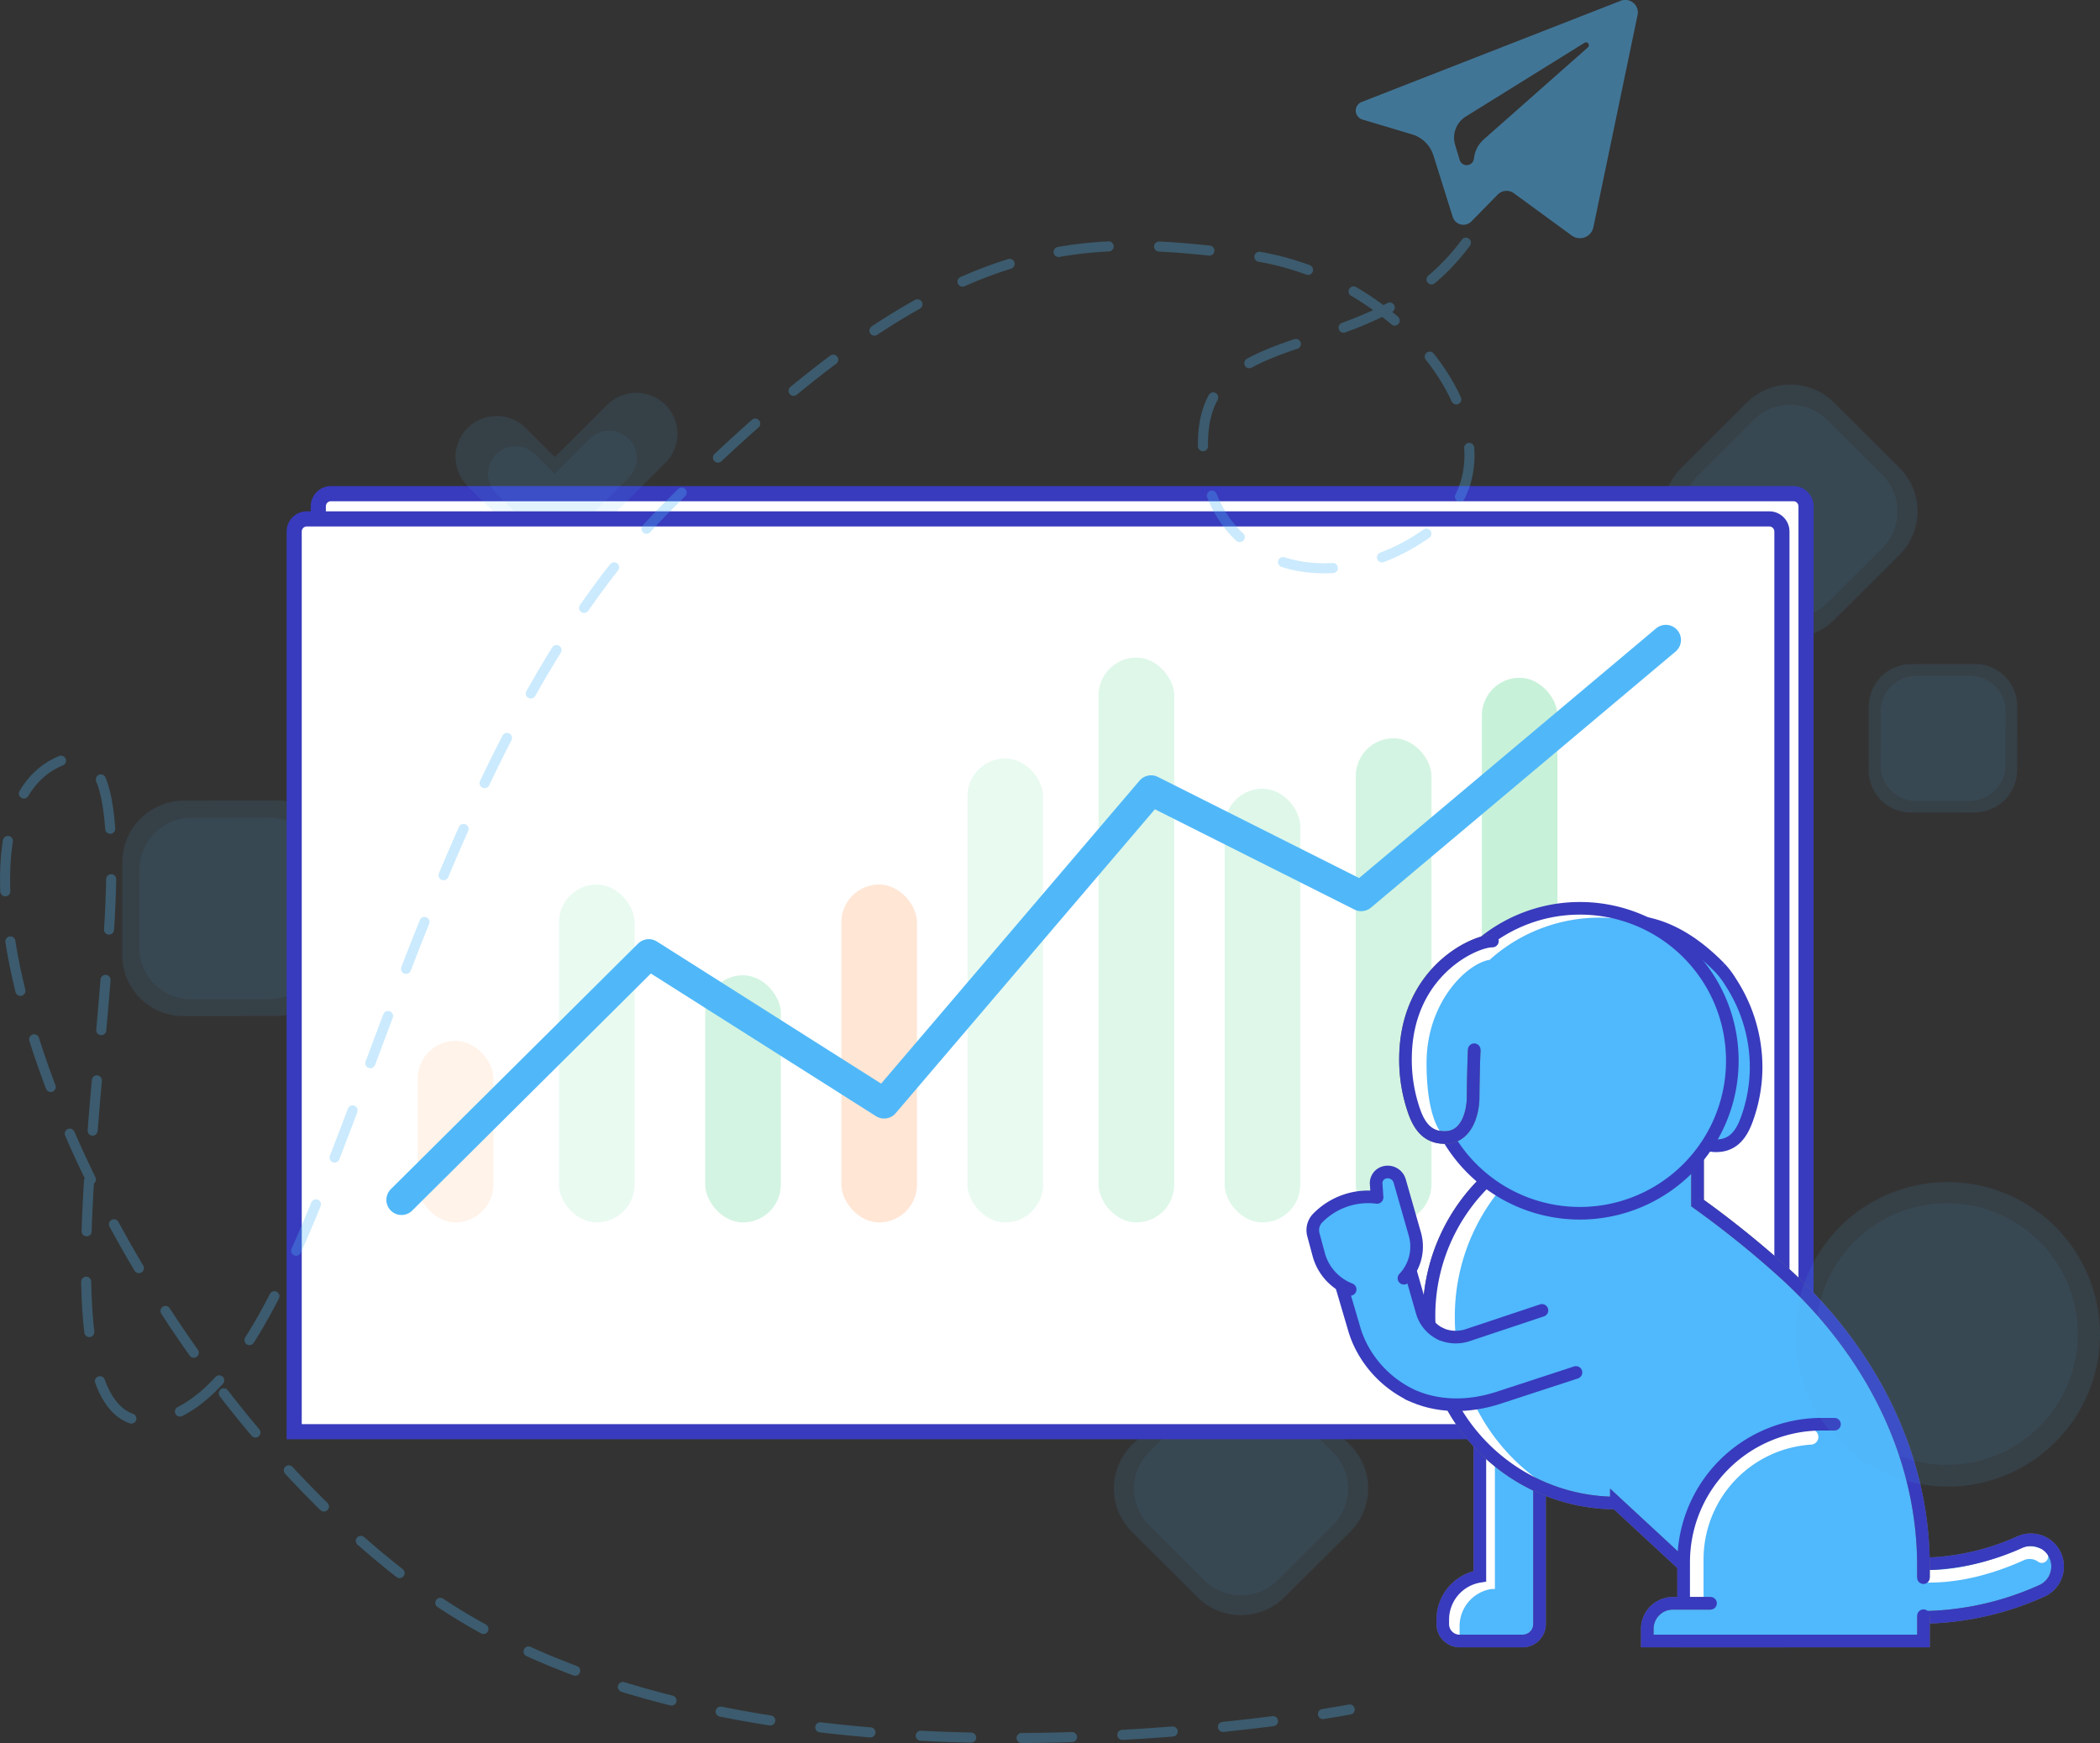
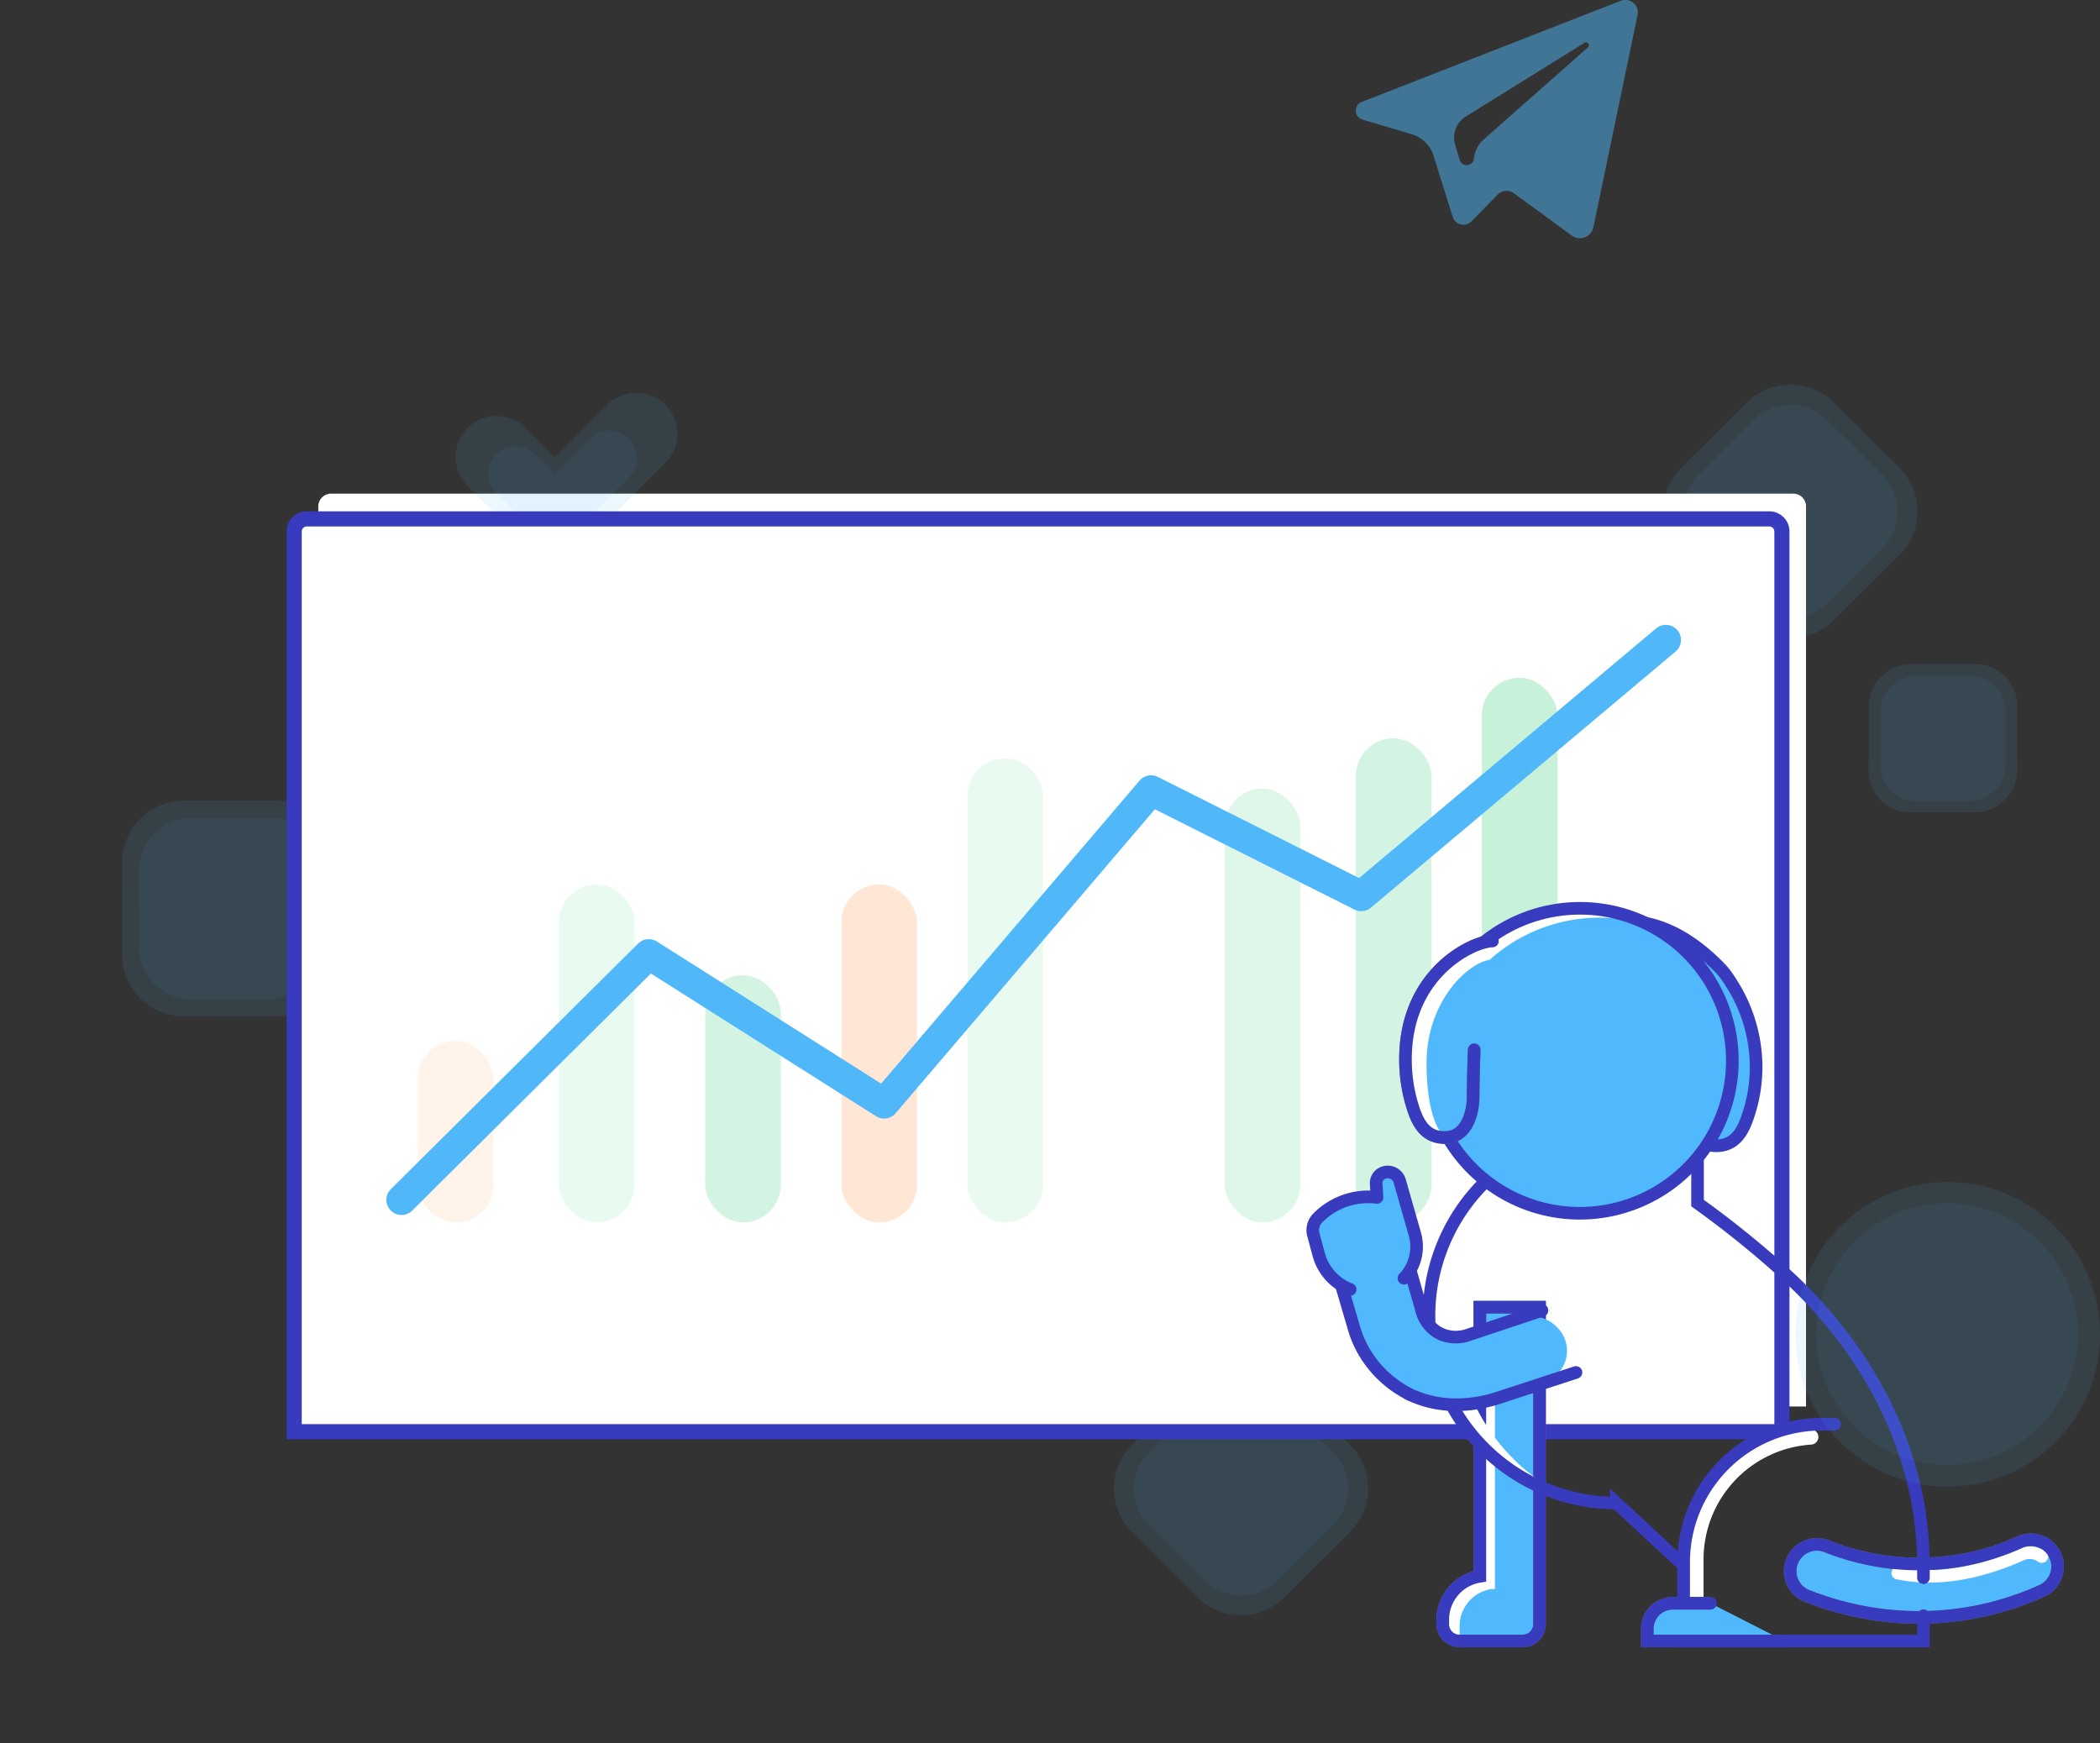
<svg xmlns="http://www.w3.org/2000/svg" width="416.404" height="345.635" viewBox="0 0 416.404 345.635">
  <rect x="0" y="0" width="416.404" height="345.635" fill="#333333" stroke="none" />
  <defs>
    <style>.a{opacity:0.5;}.b,.c,.s{fill:#50b8f9;}.b,.g{opacity:0.15;}.c,.f,.i{opacity:0.2;}.d,.n{fill:#fff;}.e,.f,.g,.h{fill:#26cb6f;}.e{opacity:0.25;}.h,.j{opacity:0.1;}.i,.j{fill:#fe8331;}.k,.o,.q{fill:#50b8fc;}.k{stroke:#707070;}.k,.l,.m,.p,.q{stroke-width:2.5px;}.l,.m,.p,.r,.t{fill:none;}.l{stroke:#fff;}.l,.m,.p,.q,.r,.t{stroke-linecap:round;}.l,.m{stroke-miterlimit:10;}.m,.p,.q{stroke:#383bbd;}.p,.q,.r{stroke-linejoin:round;}.r{stroke:#50b8f9;stroke-width:6px;}.t{stroke:rgba(80,184,249,0.3);stroke-width:2px;stroke-dasharray:10 10;}.u,.v{stroke:none;}.v{fill:#383bbd;}</style>
  </defs>
  <g transform="translate(-241.168 -2289.612)">
    <g class="a" transform="translate(565.97 2360.66)">
      <path class="b" d="M10.327.026,25.753,0A10.241,10.241,0,0,1,36.018,10.266l-.026,15.425a10.326,10.326,0,0,1-10.3,10.3l-15.425.026A10.241,10.241,0,0,1,0,25.753L.026,10.327A10.326,10.326,0,0,1,10.327.026Z" transform="translate(30.215 4.907) rotate(45)" />
      <path class="c" d="M12.266.031,30.588,0A12.164,12.164,0,0,1,42.781,12.193L42.75,30.515A12.265,12.265,0,0,1,30.515,42.75l-18.321.031A12.164,12.164,0,0,1,0,30.588L.031,12.266A12.265,12.265,0,0,1,12.266.031Z" transform="translate(30.215 0.089) rotate(45)" />
    </g>
    <g class="d" transform="translate(302.781 2386)">
      <path class="u" d="M 296.5 182.5 L 1.5 182.5 L 1.5 4 C 1.5 2.622 2.622 1.5 4 1.5 L 294 1.5 C 295.379 1.5 296.5 2.622 296.5 4 L 296.5 182.5 Z" />
-       <path class="v" d="M 4 3 C 3.449 3 3 3.449 3 4 L 3 181 L 295 181 L 295 4 C 295 3.449 294.551 3 294 3 L 4 3 M 4 0 L 294 0 C 296.209 0 298 1.791 298 4 L 298 184 L 0 184 L 0 4 C 0 1.791 1.791 0 4 0 Z" />
    </g>
    <g class="a" transform="translate(331.5 2367.5)">
      <path class="c" d="M-5559.448-10137.118a8.106,8.106,0,0,1-4.822-1.571,8.613,8.613,0,0,1-.946-.807l-11.533-11.5a8.113,8.113,0,0,1,0-11.5,8.179,8.179,0,0,1,11.533,0l5.771,5.756,10.382-10.351a8.185,8.185,0,0,1,11.537,0,8.124,8.124,0,0,1,0,11.5l-16,15.934c-.053.059-.1.1-.152.158a8.148,8.148,0,0,1-5.773,2.378Z" transform="translate(5579.14 10169.469)" />
      <path class="b" d="M-5565.944-10147.787a5.445,5.445,0,0,1-3.231-1.053,6.07,6.07,0,0,1-.634-.539l-7.729-7.707a5.439,5.439,0,0,1,0-7.709,5.483,5.483,0,0,1,7.729,0l3.868,3.857,6.958-6.936a5.485,5.485,0,0,1,7.731,0,5.446,5.446,0,0,1,0,7.709l-10.721,10.678c-.035.038-.068.069-.1.107a5.467,5.467,0,0,1-3.87,1.592Z" transform="translate(5585.59 10176.99)" />
    </g>
    <g class="a" transform="translate(457.034 2554.409)">
      <path class="b" d="M10.327.026,25.753,0A10.241,10.241,0,0,1,36.018,10.266l-.026,15.425a10.326,10.326,0,0,1-10.3,10.3l-15.425.026A10.241,10.241,0,0,1,0,25.753L.026,10.327A10.326,10.326,0,0,1,10.327.026Z" transform="translate(30.215 4.907) rotate(45)" />
      <path class="c" d="M12.266.031,30.588,0A12.164,12.164,0,0,1,42.781,12.193L42.75,30.515A12.265,12.265,0,0,1,30.515,42.75l-18.321.031A12.164,12.164,0,0,1,0,30.588L.031,12.266A12.265,12.265,0,0,1,12.266.031Z" transform="translate(30.215 0.089) rotate(45)" />
    </g>
    <g class="a" transform="translate(243.962 2469.631) rotate(-45)">
      <path class="b" d="M10.327.026,25.753,0A10.241,10.241,0,0,1,36.018,10.266l-.026,15.425a10.326,10.326,0,0,1-10.3,10.3l-15.425.026A10.241,10.241,0,0,1,0,25.753L.026,10.327A10.326,10.326,0,0,1,10.327.026Z" transform="translate(30.215 4.907) rotate(45)" />
      <path class="c" d="M12.266.031,30.588,0A12.164,12.164,0,0,1,42.781,12.193L42.75,30.515A12.265,12.265,0,0,1,30.515,42.75l-18.321.031A12.164,12.164,0,0,1,0,30.588L.031,12.266A12.265,12.265,0,0,1,12.266.031Z" transform="translate(30.215 0.089) rotate(45)" />
    </g>
    <g class="a" transform="translate(596.938 2435.912) rotate(-45)">
      <path class="b" d="M7.112.018,17.734,0A7.052,7.052,0,0,1,24.8,7.069l-.018,10.622a7.111,7.111,0,0,1-7.093,7.093L7.069,24.8A7.052,7.052,0,0,1,0,17.734L.018,7.112A7.111,7.111,0,0,1,7.112.018Z" transform="translate(20.796 3.407) rotate(45)" />
      <path class="c" d="M8.447.022,21.063,0a8.376,8.376,0,0,1,8.4,8.4l-.022,12.616a8.446,8.446,0,0,1-8.425,8.425L8.4,29.459a8.376,8.376,0,0,1-8.4-8.4L.022,8.447A8.446,8.446,0,0,1,8.447.022Z" transform="translate(20.796 0.089) rotate(45)" />
    </g>
    <g class="d" transform="translate(298 2391)">
      <path class="u" d="M 296.5 182.5 L 1.5 182.5 L 1.5 4 C 1.5 2.622 2.622 1.5 4 1.5 L 294 1.5 C 295.379 1.5 296.5 2.622 296.5 4 L 296.5 182.5 Z" />
      <path class="v" d="M 4 3 C 3.449 3 3 3.449 3 4 L 3 181 L 295 181 L 295 4 C 295 3.449 294.551 3 294 3 L 4 3 M 4 0 L 294 0 C 296.209 0 298 1.791 298 4 L 298 184 L 0 184 L 0 4 C 0 1.791 1.791 0 4 0 Z" />
    </g>
    <rect class="e" width="15" height="104" rx="7.5" transform="translate(535 2424)" />
    <rect class="f" width="15" height="96" rx="7.5" transform="translate(510 2436)" />
-     <rect class="g" width="15" height="112" rx="7.5" transform="translate(459 2420)" />
    <rect class="g" width="15" height="86" rx="7.5" transform="translate(484 2446)" />
    <rect class="f" width="15" height="49" rx="7.5" transform="translate(381 2483)" />
    <rect class="h" width="15" height="67" rx="7.5" transform="translate(352 2465)" />
    <rect class="i" width="15" height="67" rx="7.5" transform="translate(408 2465)" />
    <rect class="j" width="15" height="36" rx="7.5" transform="translate(324 2496)" />
    <rect class="h" width="15" height="92" rx="7.5" transform="translate(433 2440)" />
    <g transform="translate(596.294 2595.002)">
      <path class="k" d="M352.928,449.666a60.144,60.144,0,0,1-12.439-1.309,61.037,61.037,0,0,1-9.593-2.872,5.3,5.3,0,1,1,3.86-9.866,50.415,50.415,0,0,0,7.922,2.373,48.58,48.58,0,0,0,30.091-3.181,5.3,5.3,0,1,1,4.331,9.668A58.975,58.975,0,0,1,352.928,449.666Z" transform="translate(-327.527 -434.346)" />
      <path class="l" d="M397.995,446.683c8.127,1.717,16.794-.252,24.323-3.624a4.1,4.1,0,0,1,4.232.349" transform="translate(-376.815 -440.145)" />
      <path class="m" d="M352.928,449.666a60.144,60.144,0,0,1-12.439-1.309,61.037,61.037,0,0,1-9.593-2.872,5.3,5.3,0,1,1,3.86-9.866,50.415,50.415,0,0,0,7.922,2.373,48.58,48.58,0,0,0,30.091-3.181,5.3,5.3,0,1,1,4.331,9.668A58.975,58.975,0,0,1,352.928,449.666Z" transform="translate(-327.527 -434.346)" />
    </g>
    <g transform="translate(527.254 2548.811)">
      <path class="k" d="M105.167,280.659v53.359a8.7,8.7,0,0,0-7.352,8.59v.9a3.337,3.337,0,0,0,3.337,3.337h12.507A3.337,3.337,0,0,0,117,343.511V280.659Z" transform="translate(-97.815 -280.659)" />
      <path class="n" d="M102.879,364.622a7.456,7.456,0,0,1,6.3-7.362h.7V310.279h-3.334v45.439a7.408,7.408,0,0,0-6.261,7.314v.769a2.841,2.841,0,0,0,2.592,2.829Z" transform="translate(-99.544 -301.377)" />
      <path class="m" d="M105.167,280.659v53.359a8.7,8.7,0,0,0-7.352,8.59v.9a3.337,3.337,0,0,0,3.337,3.337h12.507A3.337,3.337,0,0,0,117,343.511V280.659Z" transform="translate(-97.815 -280.659)" />
    </g>
    <g transform="translate(524.517 2504.053)">
-       <path class="k" d="M186.763,237.68v5.009H139.209v-15l-13.342-12.353A37.163,37.163,0,0,1,108.5,145.322l17.111-11.357a10.064,10.064,0,0,1,16.349,7.86v14.03a194.28,194.28,0,0,1,16.772,13.479c16.928,15.172,28.026,35.745,28.026,58.477v2.319" transform="translate(-88.708 -131.742)" />
      <path class="n" d="M93.833,205.724a39.638,39.638,0,0,1,15.393-31.474c2.676-2.063,3.446-4.608.832-2.959-14.818,9.349-21.35,19.033-21.35,34.183a37.166,37.166,0,0,0,26.841,35.7A39.552,39.552,0,0,1,93.833,205.724Z" transform="translate(-88.708 -159.034)" />
      <path class="m" d="M186.763,237.68v5.009H139.209v-15l-13.342-12.353A37.163,37.163,0,0,1,108.5,145.322l17.111-11.357a10.064,10.064,0,0,1,16.349,7.86v14.03a194.28,194.28,0,0,1,16.772,13.479c16.928,15.172,28.026,35.745,28.026,58.477v2.319" transform="translate(-88.708 -131.742)" />
      <path class="n" d="M259.713,395.2v-8.226a25.85,25.85,0,0,1,24.2-25.766,1.528,1.528,0,0,1,1.617,1.525h0a1.52,1.52,0,0,1-1.432,1.515,22.8,22.8,0,0,0-21.338,22.725V395.2Z" transform="translate(-208.316 -292.241)" />
      <path class="k" d="M259.933,483.477h-27.2v-2.4A5.082,5.082,0,0,1,237.819,476h7.455" transform="translate(-189.448 -372.53)" />
      <path class="m" d="M259.933,483.477h-27.2v-2.4A5.082,5.082,0,0,1,237.819,476h7.455" transform="translate(-189.448 -372.53)" />
      <path class="m" d="M256.732,392.322v-7.091a27.357,27.357,0,0,1,27.357-27.357h2.549" transform="translate(-206.231 -289.909)" />
      <path class="m" d="M197.925,472.028" transform="translate(-165.099 -369.753)" />
    </g>
    <g transform="translate(519.86 2469.72)">
      <path class="o" d="M268.6,22.785c5.329.885,12.333,5.579,15.352,8.972a23.772,23.772,0,0,1,2.141,2.845,30.9,30.9,0,0,1,5.025,16.941A30.48,30.48,0,0,1,289.2,61.981c-1.146,3.07-2.871,5.086-6.141,5.037h0c-4.3-.064-5.46-4.862-5.49-7.887V37.966a20.663,20.663,0,0,1-6.388-6.763C267.469,25.016,268.6,22.785,268.6,22.785Z" transform="translate(-222.507 -19.935)" />
      <path class="m" d="M268.795,22.785c5.329.885,10.426,3.936,15.352,8.972a17.191,17.191,0,0,1,2.141,2.845,30.9,30.9,0,0,1,5.025,16.941,30.475,30.475,0,0,1-1.918,10.439c-1.146,3.07-2.871,5.086-6.141,5.037h0c-4.3-.064-5.46-4.862-5.49-7.887V37.966" transform="translate(-221.787 -19.935)" />
      <path class="n" d="M29.772,0A29.848,29.848,0,1,1,0,29.848,29.81,29.81,0,0,1,29.772,0Z" transform="translate(4.96 0.301)" />
      <path class="o" d="M340.943,51.084a30.48,30.48,0,0,0-15.659-26.614,32.569,32.569,0,0,0-42.912,30.714c0,4.957,1.672,8.8,3.671,13.005C291.618,75.8,300.092,81.6,310.282,81.6A30.59,30.59,0,0,0,340.943,51.084Z" transform="translate(-276.458 -20.935)" />
      <path class="m" d="M341.4,44.764a30.233,30.233,0,1,1-30.233-30.233A30.179,30.179,0,0,1,341.4,44.764Z" transform="translate(-276.595 -14.531)" />
      <path class="m" d="M529.353,75.417" transform="translate(-520.211 -61.774)" />
      <path class="k" d="M510.472,43.474c-3.693.007-17.236,6.175-17.235,23.434a30.939,30.939,0,0,0,1.755,10.422c1.1,3.074,2.788,5.108,6.053,5.109h0c4.291,0,5.524-4.757,5.6-7.768,0,0,.015-4.611.221-9.64" transform="translate(-493.237 -36.989)" />
      <path class="n" d="M508.945,43.474l.342,1.68-.952,2.045c-4.762.9-12.392,8.647-12.448,20.3-.045,9.3,2.128,14.218,4.056,14.926-.138.011-.28.017-.425.017-3.264,0-4.955-2.034-6.053-5.109a30.94,30.94,0,0,1-1.755-10.422C491.709,49.649,505.253,43.481,508.945,43.474Z" transform="translate(-491.71 -36.989)" />
      <path class="m" d="M510.472,43.474c-3.693.007-17.236,6.175-17.235,23.434a30.939,30.939,0,0,0,1.755,10.422c1.1,3.074,2.788,5.108,6.053,5.109h0c4.291,0,5.524-4.757,5.6-7.768,0,0,.015-4.611.221-9.64" transform="translate(-493.237 -36.989)" />
    </g>
    <g transform="translate(482.561 2353.03)">
      <path class="o" d="M78.645,270.55a7.018,7.018,0,0,1,6.706-3.659,12.6,12.6,0,0,0,6.379-.118l9.246-3.191a7.246,7.246,0,0,1,7.735,1.984h0a6.513,6.513,0,0,1-2.456,10.6l-8.448,3.009c-11.16,3-12.384,1.33-15.4.575C78.8,278.85,77.03,274.1,78.645,270.55Z" transform="translate(-41.187 -65.629)" />
      <path class="p" d="M101.6,263.988a7.523,7.523,0,0,0,5.9.268l14.454-4.817" transform="translate(-57.595 -63.022)" />
      <path class="p" d="M114.767,299.995l-15.487,5.064c-5.735,1.849-12.1,1.961-17.68-.8" transform="translate(-43.663 -91.274)" />
      <path class="o" d="M42.277,222.271a17.9,17.9,0,0,1-6.955-7.807,20.59,20.59,0,0,1-1.618-4.151l-4.913-17.675a6.528,6.528,0,0,1,5-8.107h0a7.282,7.282,0,0,1,8.561,5.106l4.913,17.675a6.538,6.538,0,0,0,2.155,3.621c.33.292,2.5,2.143.651,7.188C48.89,221.36,46.122,224.481,42.277,222.271Z" transform="translate(-6.716 -10.722)" />
      <path class="p" d="M75.026,206.883,79.639,223a7.048,7.048,0,0,0,3.756,4.516" transform="translate(-39.084 -26.411)" />
      <path class="p" d="M43.822,239.48a21.672,21.672,0,0,1-9.637-9.379,20.59,20.59,0,0,1-1.618-4.151l-5.64-19.142" transform="translate(-5.578 -26.359)" />
      <path class="q" d="M36.991,190.04a9.077,9.077,0,0,0,2.191-8.661l-3.034-10.62a2.466,2.466,0,0,0-2.9-1.732h0a2.212,2.212,0,0,0-1.754,2.444l.168,2.544h0a14,14,0,0,0-11.8,4.123h0a3.43,3.43,0,0,0-.825,3.278l.218.812.289,1.076.573,2.13a10.313,10.313,0,0,0,6.208,6.824" />
    </g>
    <path class="r" d="M12075.781,7465.533l49.032-48.7,46.665,29.574,52.933-62.062,41.673,20.94,60.4-50.776" transform="translate(-11755 -4938)" />
    <g class="a" transform="translate(506.026 2281.613)">
      <path class="s" d="M56.4,8.2,5.2,28.2a1.839,1.839,0,0,0,.1,3.5L15,34.6a6.346,6.346,0,0,1,4.4,4.3L23.2,51a2.216,2.216,0,0,0,3.7.9l5.2-5.3a2.449,2.449,0,0,1,3.2-.3l11.5,8.4A2.726,2.726,0,0,0,51.1,53l8.7-41.8A2.49,2.49,0,0,0,56.4,8.2ZM50,17.4,29.4,35.6a5.937,5.937,0,0,0-2,3.9,1.453,1.453,0,0,1-2.8.3l-.9-3a4.938,4.938,0,0,1,2.1-5.7L49.3,16.5A.571.571,0,0,1,50,17.4Z" />
    </g>
    <g class="a" transform="translate(596.977 2524)">
      <circle class="b" cx="25.938" cy="25.938" r="25.938" transform="translate(4.318 4.194)" />
      <path class="c" d="M30.3,0A30.195,30.195,0,1,0,60.6,30.194,30.246,30.246,0,0,0,30.3,0Z" />
    </g>
-     <path class="t" d="M12286.843,7275.734c-18.57,25.15-51.513,14.516-52.136,39.122s24.982,33.034,45.293,17.857-3.2-50.485-36.774-54.579-59.172-5.791-114.689,49.938-66.258,173.76-101.189,181.041,9.745-144.645-19.9-130.305,8.021,116.943,72.108,163.888,184.242,23.89,184.242,23.89" transform="translate(-11755 -4938)" />
  </g>
</svg>